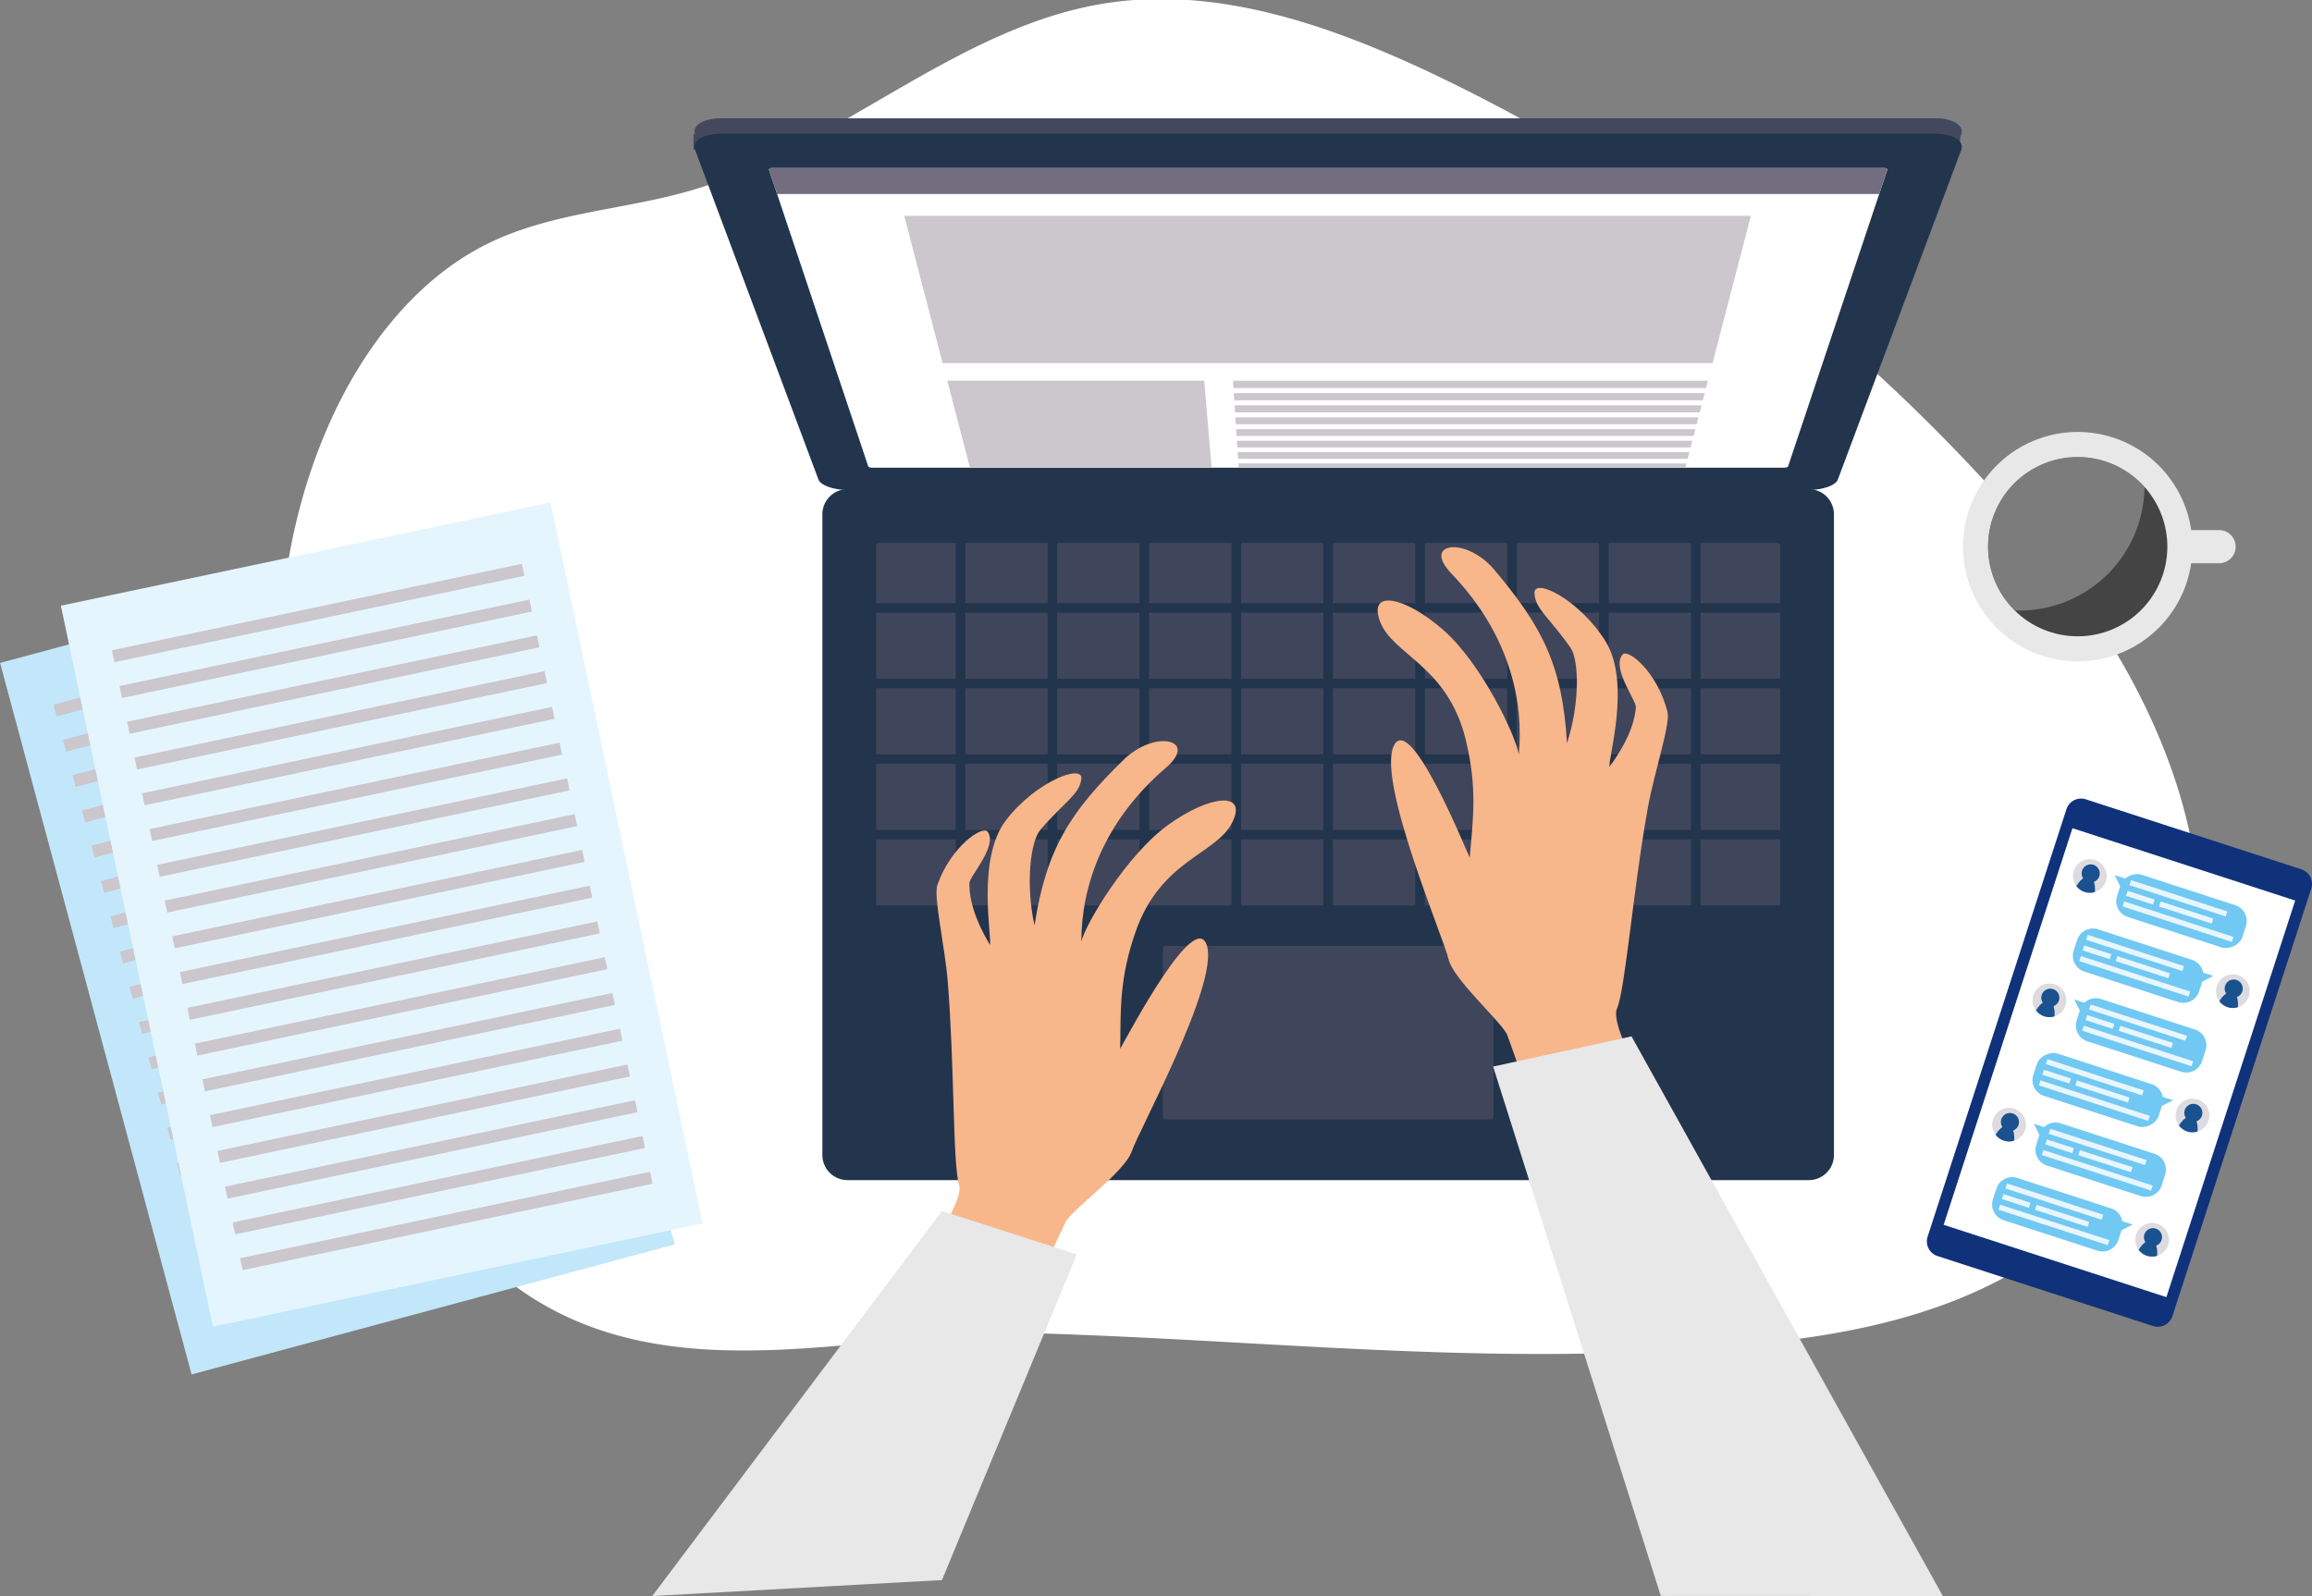
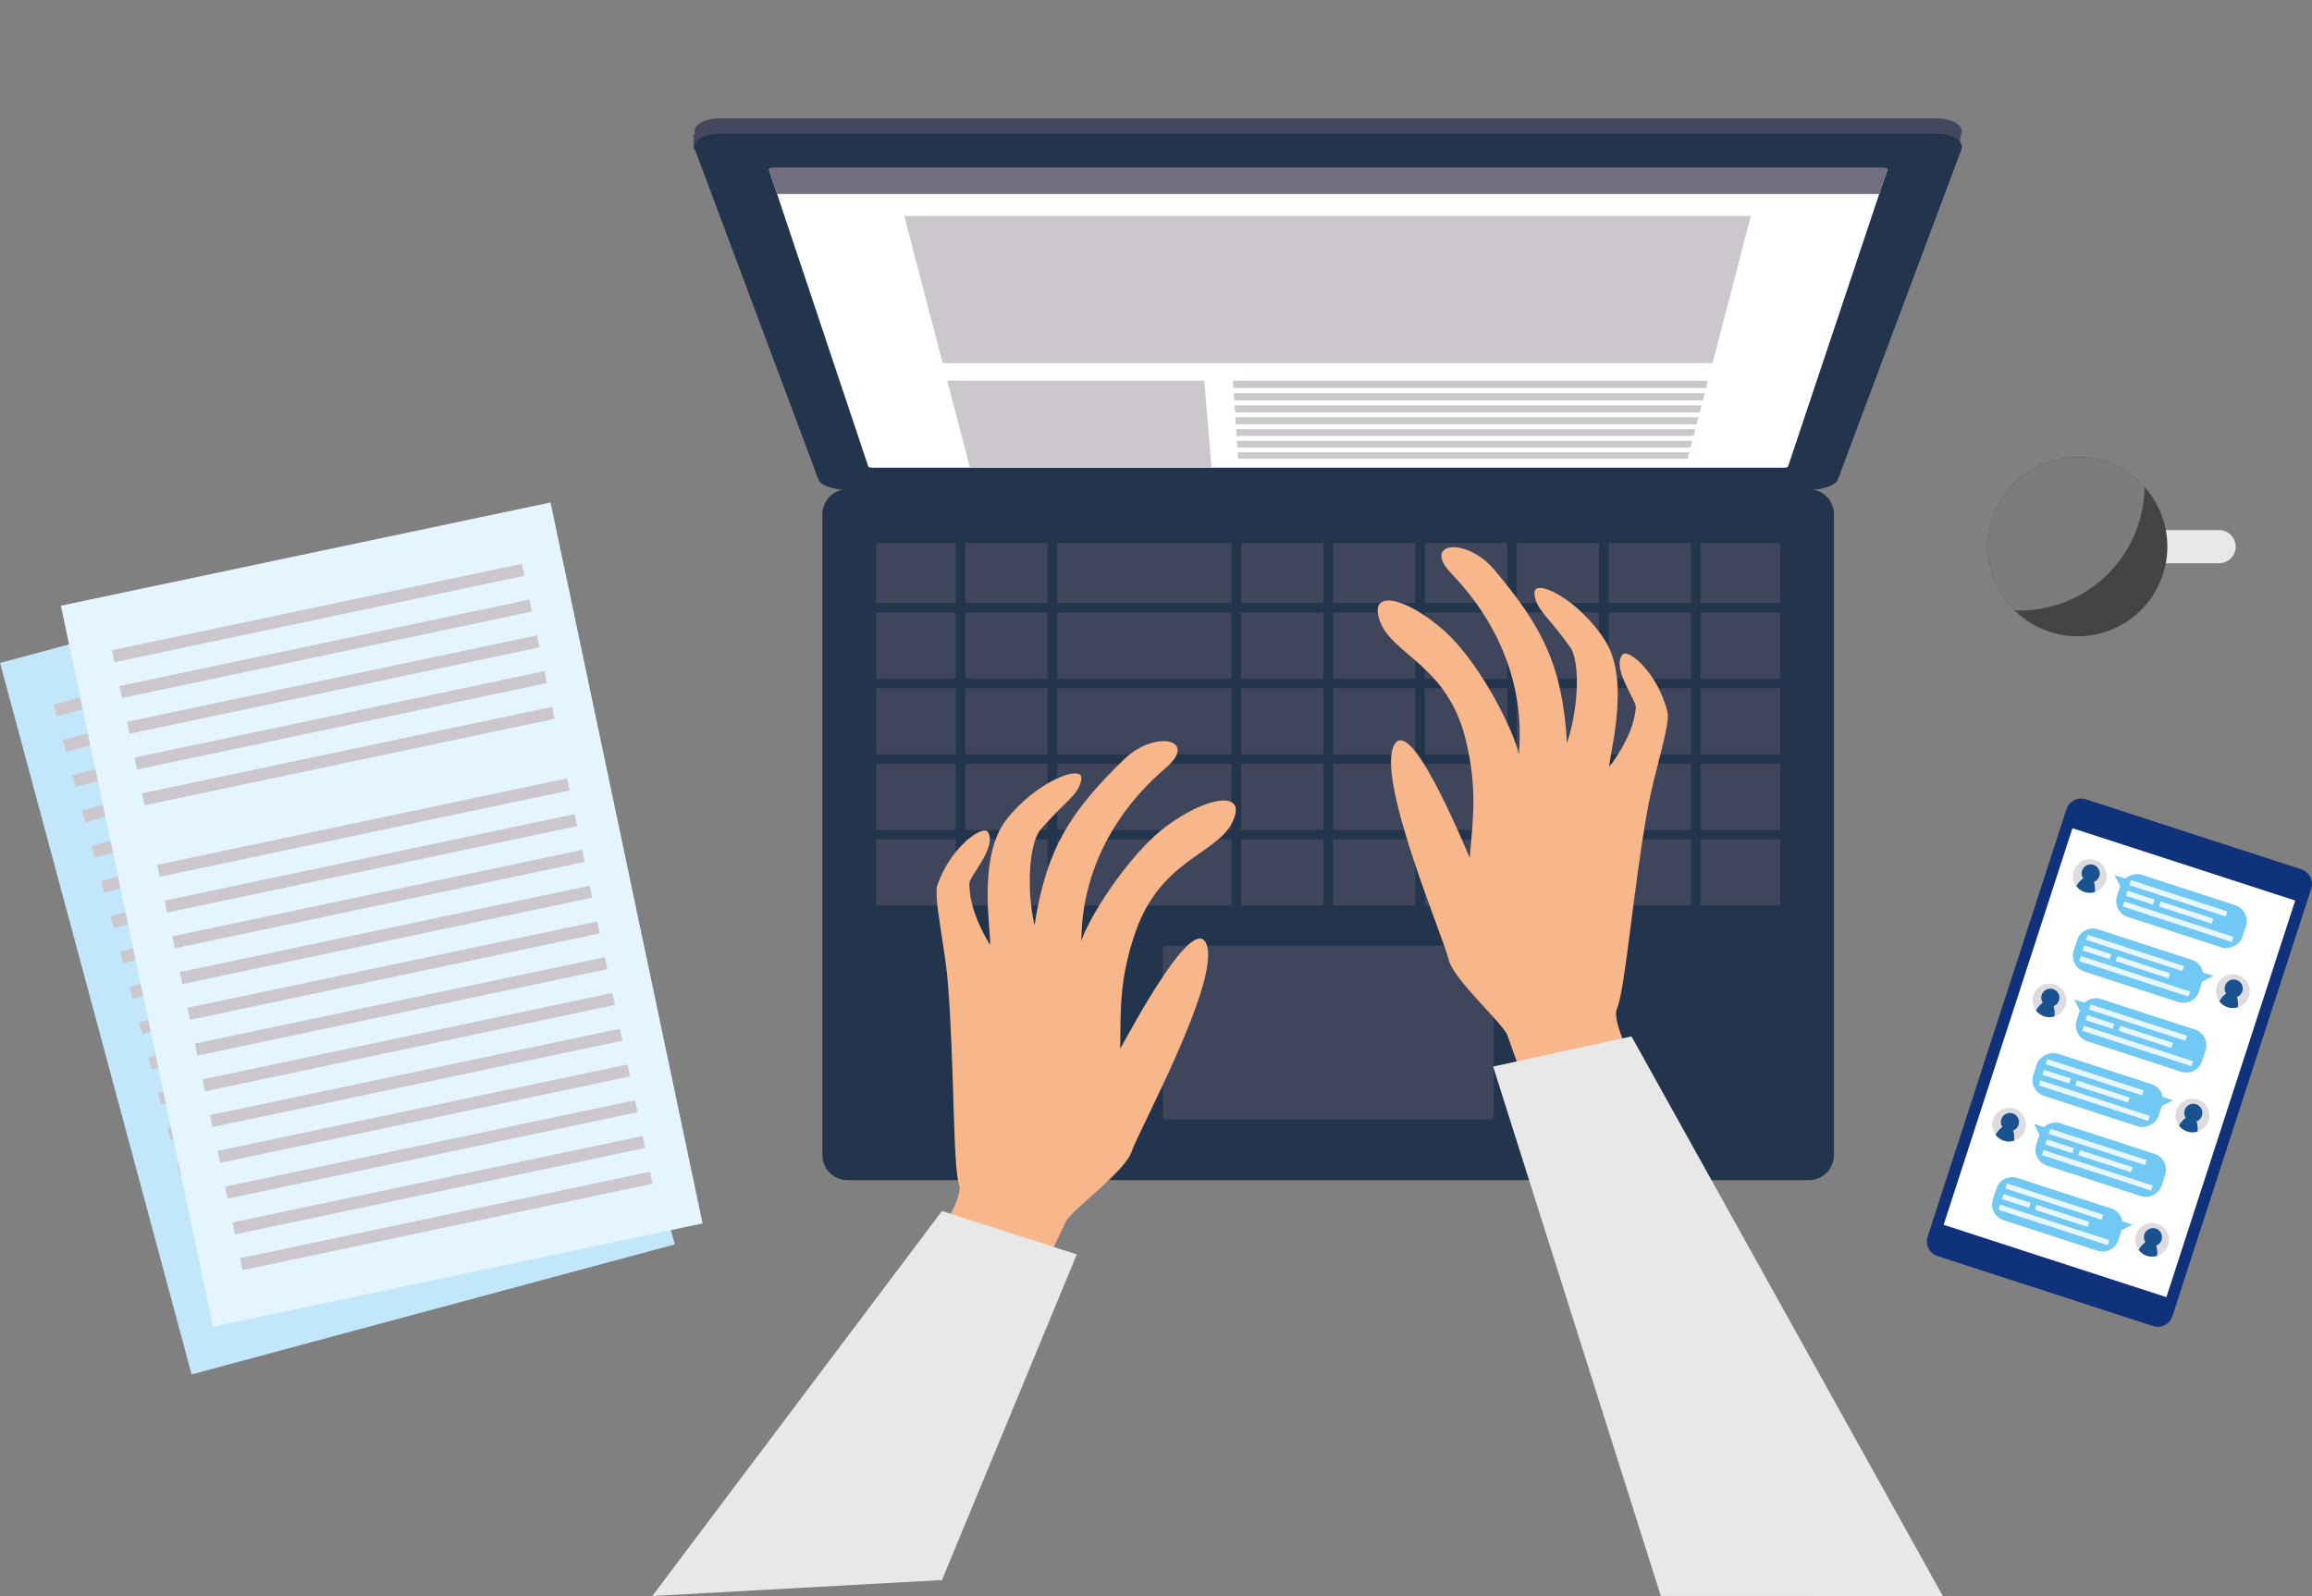
<svg xmlns="http://www.w3.org/2000/svg" width="365" height="252">
  <rect width="100%" height="100%" fill="#808080" stroke="none" />
  <defs>
    <clipPath id="a">
      <rect width="365" height="252" transform="translate(-0.011 0.156)" fill="none" />
    </clipPath>
    <clipPath id="b">
      <path d="M131.835,28.873c-.325,0-.543.133-.489.3l15.66,46.815c.037.111.283.2.549.2H291.671c.266,0,.513-.09.549-.2l15.661-46.815c.055-.163-.164-.3-.488-.3Z" transform="translate(-131.338 -28.873)" fill="none" />
    </clipPath>
    <clipPath id="c">
      <path d="M354.2,148.779a2.657,2.657,0,1,0,2.532-1.841,2.662,2.662,0,0,0-2.532,1.841" transform="translate(-354.066 -146.938)" fill="none" />
    </clipPath>
    <clipPath id="d">
      <path d="M378.624,168.449a2.66,2.66,0,1,0,2.532-1.84,2.661,2.661,0,0,0-2.532,1.84" transform="translate(-378.494 -166.609)" fill="none" />
    </clipPath>
    <clipPath id="e">
      <path d="M347.3,170.015a2.658,2.658,0,1,0,2.531-1.84,2.661,2.661,0,0,0-2.531,1.84" transform="translate(-347.169 -168.175)" fill="none" />
    </clipPath>
    <clipPath id="f">
      <path d="M371.728,189.686a2.66,2.66,0,1,0,2.531-1.84,2.661,2.661,0,0,0-2.531,1.84" transform="translate(-371.597 -187.846)" fill="none" />
    </clipPath>
    <clipPath id="g">
      <path d="M340.4,191.252a2.66,2.66,0,1,0,2.531-1.84,2.661,2.661,0,0,0-2.531,1.84" transform="translate(-340.274 -189.412)" fill="none" />
    </clipPath>
    <clipPath id="h">
      <path d="M364.832,210.922a2.658,2.658,0,1,0,2.532-1.84,2.662,2.662,0,0,0-2.532,1.84" transform="translate(-364.702 -209.082)" fill="none" />
    </clipPath>
    <clipPath id="i">
      <path d="M339.556,92.394a14.155,14.155,0,1,0,14.155-14.155,14.155,14.155,0,0,0-14.155,14.155" transform="translate(-339.556 -78.239)" fill="none" />
    </clipPath>
    <clipPath id="j">
      <rect width="39.448" height="39.449" fill="none" />
    </clipPath>
  </defs>
  <g transform="translate(0.011 -0.155)" clip-path="url(#a)">
    <g clip-path="url(#a)">
-       <path d="M87.21,204.8C75,196.885,67.12,182.893,61.126,168.751c-13.389-31.585-19.479-69.5-5.873-100.971,5.358-12.395,13.94-23.526,25.313-29.141,10.072-4.973,21.471-5.311,32.142-8.416C135.337,23.638,154.223,4.773,177.35.8c17.678-3.04,35.59,3.071,52.043,10.813a285.08,285.08,0,0,1,85.515,62.353c13,13.772,25.038,29.307,31.564,47.831s6.848,40.531-2.65,57.423C336.635,192,324.537,200.742,311.648,205.7s-26.64,6.462-40.265,7.426c-35.155,2.488-69.246-1.432-104.24-2.455-25.89-.758-56.006,9.647-79.933-5.866" transform="translate(-3.603 0)" fill="#fff" />
      <rect width="79.003" height="116.34" transform="translate(0 104.825) rotate(-15.064)" fill="#c2e7fa" />
      <rect width="66.139" height="1.929" transform="translate(8.433 111.41) rotate(-15.064)" fill="#cbc7cd" />
      <rect width="66.139" height="1.929" transform="translate(9.933 116.982) rotate(-15.064)" fill="#cbc7cd" />
      <rect width="66.139" height="1.929" transform="translate(11.433 122.554) rotate(-15.064)" fill="#cbc7cd" />
      <rect width="66.139" height="1.929" transform="translate(14.432 133.698) rotate(-15.064)" fill="#cbc7cd" />
      <rect width="66.139" height="1.929" transform="translate(17.432 144.843) rotate(-15.064)" fill="#cbc7cd" />
      <rect width="66.139" height="1.929" transform="translate(20.431 155.987) rotate(-15.064)" fill="#cbc7cd" />
      <rect width="66.139" height="1.929" transform="translate(23.431 167.132) rotate(-15.064)" fill="#cbc7cd" />
      <rect width="66.139" height="1.929" transform="translate(12.933 128.126) rotate(-15.064)" fill="#cbc7cd" />
      <rect width="66.139" height="1.929" transform="matrix(0.966, -0.26, 0.26, 0.966, 15.932, 139.27)" fill="#cbc7cd" />
      <rect width="66.139" height="1.929" transform="translate(18.932 150.415) rotate(-15.064)" fill="#cbc7cd" />
      <rect width="66.139" height="1.929" transform="translate(21.931 161.559) rotate(-15.064)" fill="#cbc7cd" />
      <rect width="66.139" height="1.929" transform="translate(24.93 172.703) rotate(-15.064)" fill="#cbc7cd" />
      <rect width="66.139" height="1.929" transform="translate(26.43 178.276) rotate(-15.064)" fill="#cbc7cd" />
      <rect width="66.139" height="1.929" transform="translate(27.93 183.848) rotate(-15.064)" fill="#cbc7cd" />
      <rect width="66.139" height="1.929" transform="translate(29.43 189.42) rotate(-15.064)" fill="#cbc7cd" />
      <rect width="66.139" height="1.929" transform="translate(30.929 194.992) rotate(-15.064)" fill="#cbc7cd" />
      <rect width="66.139" height="1.929" transform="translate(32.429 200.564) rotate(-15.064)" fill="#cbc7cd" />
      <rect width="66.139" height="1.929" transform="translate(33.929 206.136) rotate(-15.064)" fill="#cbc7cd" />
      <path d="M118.441,25.5V23.062l5.7-1.027Z" transform="translate(-8.969 -1.669)" fill="#43485e" />
      <path d="M334.316,25.5V23.062l-5.7-1.027Z" transform="translate(-24.884 -1.669)" fill="#43485e" />
      <path d="M294.531,76.625H142.768c-2.191,0-4.241-.726-4.579-1.631L118.706,22.936c-.528-1.409,1.287-2.561,4.056-2.561H314.539c2.769,0,4.583,1.153,4.056,2.561L299.11,74.993c-.338.9-2.387,1.631-4.579,1.631" transform="translate(-8.982 -1.543)" fill="#43485e" />
      <path d="M294.531,79.26H142.768c-2.191,0-4.241-.726-4.579-1.63L118.706,25.572c-.528-1.409,1.287-2.562,4.056-2.562H314.539c2.769,0,4.583,1.153,4.056,2.562L299.11,77.629c-.338.9-2.387,1.63-4.579,1.63" transform="translate(-8.982 -1.742)" fill="#22354d" />
      <path d="M147.006,75.984,131.346,29.17c-.055-.164.164-.3.489-.3H307.392c.324,0,.543.133.489.3l-15.66,46.815c-.037.11-.285.2-.55.2H147.555c-.266,0-.512-.09-.549-.2" transform="translate(-9.945 -2.186)" fill="#fff" />
    </g>
    <g clip-path="url(#b)" transform="translate(121.392 26.687)">
      <path d="M311.1,32.881H128.816l-1.824-5.243H312.95Z" transform="translate(-131.009 -28.779)" fill="#726e7f" />
      <path d="M282.048,60.289H160.5l-6.061-23.242H288.092Z" transform="translate(-133.088 -29.492)" fill="#cbc7cd" />
      <path d="M285.278,66.35H210.661l-.075-1.145h74.989Z" transform="translate(-137.339 -31.624)" fill="#cbc7cd" />
      <path d="M284.783,68.452H210.8l-.074-1.126h74.352Z" transform="translate(-137.349 -31.785)" fill="#cbc7cd" />
      <path d="M284.3,70.519H210.932l-.072-1.107h73.725Z" transform="translate(-137.36 -31.943)" fill="#cbc7cd" />
      <path d="M283.819,72.551H211.065l-.071-1.089H284.1Z" transform="translate(-137.37 -32.098)" fill="#cbc7cd" />
      <path d="M283.349,74.55H211.195l-.069-1.07h72.5Z" transform="translate(-137.38 -32.251)" fill="#cbc7cd" />
      <path d="M282.887,76.516H211.323l-.068-1.053H283.16Z" transform="translate(-137.39 -32.401)" fill="#cbc7cd" />
      <path d="M282.432,78.451H211.449l-.067-1.036H282.7Z" transform="translate(-137.399 -32.549)" fill="#cbc7cd" />
-       <path d="M281.984,80.354H211.573l-.067-1.019h70.743Z" transform="translate(-137.409 -32.694)" fill="#cbc7cd" />
+       <path d="M281.984,80.354H211.573h70.743Z" transform="translate(-137.409 -32.694)" fill="#cbc7cd" />
      <path d="M281.544,82.226H211.7l-.066-1H281.8Z" transform="translate(-137.418 -32.837)" fill="#cbc7cd" />
      <path d="M203.962,84.145H166.725L161.786,65.2h40.568Z" transform="translate(-133.644 -31.624)" fill="#cbc7cd" />
    </g>
    <g clip-path="url(#a)">
      <path d="M296.185,192.828H144.422a3.968,3.968,0,0,1-3.968-3.968V87.7a3.968,3.968,0,0,1,3.968-3.968H296.185a3.969,3.969,0,0,1,3.969,3.968V188.86a3.969,3.969,0,0,1-3.969,3.968" transform="translate(-10.636 -6.341)" fill="#22354d" />
      <path d="M149.637,151.009V93.389a.474.474,0,0,1,.473-.474H291.889a.474.474,0,0,1,.474.474v57.62a.476.476,0,0,1-.474.474H150.11a.474.474,0,0,1-.473-.474" transform="translate(-11.331 -7.036)" fill="#3f455b" />
      <rect width="153.677" height="1.499" transform="translate(132.829 95.384)" fill="#22354d" />
      <rect width="153.677" height="1.498" transform="translate(132.829 107.32)" fill="#22354d" />
      <rect width="153.677" height="1.498" transform="translate(132.829 119.256)" fill="#22354d" />
      <rect width="153.677" height="1.498" transform="translate(132.829 131.191)" fill="#22354d" />
      <rect width="153.677" height="1.499" transform="translate(132.829 143.125)" fill="#22354d" />
      <rect width="153.677" height="1.499" transform="translate(132.829 155.06)" fill="#22354d" />
      <rect width="153.677" height="1.498" transform="translate(132.829 166.996)" fill="#22354d" />
      <rect width="1.513" height="98.666" transform="translate(150.875 82.606)" fill="#22354d" />
      <rect width="1.513" height="98.666" transform="translate(165.384 82.606)" fill="#22354d" />
-       <rect width="1.513" height="98.666" transform="translate(179.894 82.606)" fill="#22354d" />
      <rect width="1.513" height="98.666" transform="translate(194.402 82.606)" fill="#22354d" />
      <rect width="1.513" height="98.666" transform="translate(208.911 82.606)" fill="#22354d" />
      <rect width="1.513" height="98.666" transform="translate(223.42 82.606)" fill="#22354d" />
      <rect width="1.513" height="98.666" transform="translate(237.93 82.606)" fill="#22354d" />
      <rect width="1.513" height="98.666" transform="translate(252.439 82.606)" fill="#22354d" />
      <rect width="1.513" height="98.666" transform="translate(266.948 82.606)" fill="#22354d" />
      <path d="M198.6,188.687V162.209a.475.475,0,0,1,.474-.474h51.265a.474.474,0,0,1,.474.474v26.478a.477.477,0,0,1-.474.476H199.074a.476.476,0,0,1-.474-.476" transform="translate(-15.039 -12.247)" fill="#3f455b" />
      <path d="M179.153,202.766c.722-1.8,9.381-7.938,10.462-11.184s13.707-26.334,11.9-32.467-12.265,13.71-13.708,16.234c.091-6.133-.172-11.02,2.435-18.489,3.967-11.364,12.717-12.175,15.242-17.225s-3.607-4.33-10.1.36-12.986,15.512-13.708,18.4c0-8.3,3.156-18.669,13.347-27.417,5.23-4.489-1.746-6.083-6.673-1.263-8.3,8.116-12.176,13.888-14.069,26.153-1.444-6.494-.631-13.258.9-15.061,3.76-4.42,6.133-5.5,6.493-8.026s-7.215.36-11.906,6.493-2.166,18.579-2.526,19.662C164,153.525,164,150.277,164,149.2s4.509-5.863,2.886-8.117c-.761-1.056-5.772,2.254-7.937,8.388-.642,1.822,1.165,9.639,1.623,15.151,1.086,13.042.79,29.153,1.805,32.2,1.443,4.328-17.5,27.6-17.5,27.6l19.841,9.019Z" transform="translate(-10.971 -9.6)" fill="#f8b68b" />
      <path d="M111.4,267.833l45.738-60.794,21.284,6.853-21.284,51.417Z" transform="translate(-8.436 -15.678)" fill="#e8e8e8" />
      <path d="M255.811,170.8c-.543-1.866-8.571-8.807-9.333-12.142s-11.1-27.533-8.712-33.464,10.883,14.83,12.076,17.483c.5-6.114,1.237-10.953-.638-18.639-2.851-11.694-11.482-13.346-13.507-18.616s4.01-3.962,10.019,1.334,11.428,16.694,11.867,19.636c.8-8.259-1.338-18.887-10.636-28.577-4.772-4.974,2.325-5.886,6.764-.613,7.476,8.88,10.778,15,11.478,27.39,2.064-6.324,1.909-13.135.555-15.077-3.315-4.764-5.573-6.07-5.687-8.617s7.146,1.055,11.223,7.612.361,18.7.615,19.814c3.753-5.072,4.067-8.3,4.172-9.381s-3.922-6.271-2.089-8.357c.859-.978,5.527,2.8,7.089,9.114.464,1.876-2.09,9.482-3.079,14.923-2.34,12.876-3.6,28.941-4.905,31.872-1.855,4.168,14.75,29.158,14.75,29.158l-20.62,7.061Z" transform="translate(-17.818 -7.091)" fill="#f8b68b" />
      <path d="M326.021,265.574,276.87,177.209l-21.847,4.766,26.47,83.58Z" transform="translate(-19.311 -13.419)" fill="#e8e8e8" />
      <rect width="79.003" height="116.34" transform="translate(9.601 95.787) rotate(-11.907)" fill="#e5f5fd" />
      <rect width="66.139" height="1.929" transform="translate(17.659 102.826) rotate(-11.907)" fill="#cbc7cd" />
      <rect width="66.139" height="1.929" transform="translate(18.85 108.472) rotate(-11.907)" fill="#cbc7cd" />
      <rect width="66.139" height="1.929" transform="translate(20.041 114.118) rotate(-11.907)" fill="#cbc7cd" />
      <rect width="66.139" height="1.929" transform="translate(22.422 125.411) rotate(-11.907)" fill="#cbc7cd" />
      <rect width="66.139" height="1.929" transform="translate(24.803 136.703) rotate(-11.907)" fill="#cbc7cd" />
      <rect width="66.139" height="1.929" transform="translate(27.184 147.996) rotate(-11.907)" fill="#cbc7cd" />
      <rect width="66.139" height="1.929" transform="translate(29.565 159.288) rotate(-11.907)" fill="#cbc7cd" />
      <rect width="66.139" height="1.929" transform="translate(21.231 119.764) rotate(-11.907)" fill="#cbc7cd" />
-       <rect width="66.139" height="1.929" transform="translate(23.612 131.057) rotate(-11.907)" fill="#cbc7cd" />
      <rect width="66.139" height="1.929" transform="translate(25.994 142.349) rotate(-11.907)" fill="#cbc7cd" />
      <rect width="66.139" height="1.929" transform="translate(28.375 153.642) rotate(-11.907)" fill="#cbc7cd" />
      <rect width="66.139" height="1.929" transform="translate(30.756 164.934) rotate(-11.907)" fill="#cbc7cd" />
      <rect width="66.139" height="1.929" transform="translate(31.946 170.581) rotate(-11.907)" fill="#cbc7cd" />
      <rect width="66.139" height="1.929" transform="translate(33.137 176.227) rotate(-11.907)" fill="#cbc7cd" />
      <rect width="66.139" height="1.929" transform="translate(34.328 181.873) rotate(-11.907)" fill="#cbc7cd" />
      <rect width="66.139" height="1.929" transform="translate(35.518 187.52) rotate(-11.907)" fill="#cbc7cd" />
      <rect width="66.139" height="1.929" transform="translate(36.709 193.166) rotate(-11.907)" fill="#cbc7cd" />
      <rect width="66.139" height="1.929" transform="translate(37.899 198.812) rotate(-11.907)" fill="#cbc7cd" />
      <path d="M329.226,205.766a2.428,2.428,0,0,0,1.555,3.05l34.04,11.053a2.428,2.428,0,0,0,3.05-1.555l21.922-67.508a2.428,2.428,0,0,0-1.555-3.05L354.2,136.7a2.428,2.428,0,0,0-3.05,1.555Z" transform="translate(-24.922 -10.343)" fill="#10327a" />
      <path d="M331.98,204.262a.01.01,0,0,0,.005.012l35.148,11.413a.008.008,0,0,0,.011-.006l20.329-62.6a.009.009,0,0,0-.006-.012L352.32,141.653a.01.01,0,0,0-.012.006Z" transform="translate(-25.139 -10.727)" fill="#fff" />
      <path d="M359.259,150.423a2.662,2.662,0,1,1-1.71-3.354,2.664,2.664,0,0,1,1.71,3.354" transform="translate(-26.811 -11.127)" fill="#dedbe0" />
    </g>
    <g clip-path="url(#c)" transform="translate(327.254 135.811)">
      <path d="M358.332,149.7a1.427,1.427,0,1,1-.917-1.8,1.427,1.427,0,0,1,.917,1.8" transform="translate(-354.178 -147.005)" fill="#1a518f" />
      <path d="M354.03,152.671c.574-1.766,1.756-2.965,2.642-2.677s1.139,1.952.566,3.718" transform="translate(-354.063 -147.166)" fill="#1a518f" />
    </g>
    <g clip-path="url(#a)">
      <rect width="7.011" height="20.822" rx="2.619" transform="matrix(0.309, -0.951, 0.951, 0.309, 333.399, 144.12)" fill="#70c8f3" />
      <path d="M363.853,150.534l-2.68-.871,1.871,3.669Z" transform="translate(-27.35 -11.333)" fill="#70c8f3" />
      <rect width="0.835" height="15.988" transform="matrix(0.309, -0.951, 0.951, 0.309, 336.169, 139.919)" fill="#e8f6fd" />
      <rect width="0.835" height="18.147" transform="matrix(0.309, -0.951, 0.951, 0.309, 335.081, 143.273)" fill="#e8f6fd" />
      <rect width="0.835" height="4.488" transform="matrix(0.309, -0.951, 0.951, 0.309, 335.625, 141.596)" fill="#e8f6fd" />
      <rect width="0.835" height="8.74" transform="translate(340.841 143.289) rotate(-72.008)" fill="#e8f6fd" />
      <path d="M378.624,168.449a2.662,2.662,0,1,0,3.354-1.71,2.663,2.663,0,0,0-3.354,1.71" transform="translate(-28.661 -12.616)" fill="#dedbe0" />
    </g>
    <g clip-path="url(#d)" transform="translate(349.832 153.993)">
      <path d="M380.045,168.485a1.427,1.427,0,1,0,1.8-.916,1.427,1.427,0,0,0-1.8.916" transform="translate(-378.606 -166.676)" fill="#1a518f" />
      <path d="M381.665,173.383c.574-1.766.321-3.431-.565-3.718s-2.069.91-2.642,2.677" transform="translate(-378.491 -166.837)" fill="#1a518f" />
    </g>
    <g clip-path="url(#a)">
      <path d="M2.619,0H4.393A2.618,2.618,0,0,1,7.011,2.618V18.2a2.62,2.62,0,0,1-2.62,2.62H2.619A2.619,2.619,0,0,1,0,18.2V2.619A2.619,2.619,0,0,1,2.619,0Z" transform="matrix(0.309, -0.951, 0.951, 0.309, 326.555, 152.747)" fill="#70c8f3" />
      <path d="M375.065,165.939l2.68.871-3.669,1.87Z" transform="translate(-28.327 -12.566)" fill="#70c8f3" />
      <rect width="0.835" height="15.988" transform="matrix(0.309, -0.951, 0.951, 0.309, 329.325, 148.546)" fill="#e8f6fd" />
      <rect width="0.835" height="18.147" transform="matrix(0.309, -0.951, 0.951, 0.309, 328.237, 151.9)" fill="#e8f6fd" />
      <rect width="0.835" height="4.489" transform="matrix(0.309, -0.951, 0.951, 0.309, 328.781, 150.223)" fill="#e8f6fd" />
      <rect width="0.835" height="8.74" transform="translate(333.997 151.916) rotate(-72.008)" fill="#e8f6fd" />
      <path d="M352.363,171.659a2.662,2.662,0,1,1-1.71-3.354,2.662,2.662,0,0,1,1.71,3.354" transform="translate(-26.289 -12.735)" fill="#dedbe0" />
    </g>
    <g clip-path="url(#e)" transform="translate(320.88 155.44)">
      <path d="M351.436,170.932a1.427,1.427,0,1,1-.917-1.8,1.427,1.427,0,0,1,.917,1.8" transform="translate(-347.281 -168.242)" fill="#1a518f" />
      <path d="M347.134,173.907c.573-1.766,1.756-2.965,2.642-2.678s1.139,1.953.566,3.719" transform="translate(-347.166 -168.403)" fill="#1a518f" />
    </g>
    <g clip-path="url(#a)">
      <path d="M2.619,0H4.392A2.619,2.619,0,0,1,7.011,2.619V18.2a2.62,2.62,0,0,1-2.62,2.62H2.619A2.619,2.619,0,0,1,0,18.2V2.619A2.619,2.619,0,0,1,2.619,0Z" transform="matrix(0.309, -0.951, 0.951, 0.309, 327.025, 163.749)" fill="#70c8f3" />
      <path d="M356.957,171.771l-2.68-.871,1.871,3.669Z" transform="translate(-26.827 -12.941)" fill="#70c8f3" />
      <rect width="0.835" height="15.988" transform="matrix(0.309, -0.951, 0.951, 0.309, 329.795, 159.548)" fill="#e8f6fd" />
      <rect width="0.835" height="18.147" transform="matrix(0.309, -0.951, 0.951, 0.309, 328.707, 162.902)" fill="#e8f6fd" />
      <rect width="0.835" height="4.489" transform="matrix(0.309, -0.951, 0.951, 0.309, 329.251, 161.225)" fill="#e8f6fd" />
      <rect width="0.835" height="8.74" transform="translate(334.467 162.918) rotate(-72.008)" fill="#e8f6fd" />
      <path d="M371.728,189.686a2.662,2.662,0,1,0,3.354-1.71,2.662,2.662,0,0,0-3.354,1.71" transform="translate(-28.139 -14.225)" fill="#dedbe0" />
    </g>
    <g clip-path="url(#f)" transform="translate(343.458 173.621)">
      <path d="M373.149,189.721a1.427,1.427,0,1,0,1.8-.917,1.427,1.427,0,0,0-1.8.917" transform="translate(-371.709 -187.913)" fill="#1a518f" />
      <path d="M374.768,194.619c.574-1.765.321-3.431-.565-3.717s-2.069.91-2.643,2.676" transform="translate(-371.594 -188.074)" fill="#1a518f" />
    </g>
    <g clip-path="url(#a)">
      <rect width="7.011" height="20.822" rx="2.619" transform="matrix(0.309, -0.951, 0.951, 0.309, 320.182, 172.375)" fill="#70c8f3" />
      <path d="M368.168,187.176l2.68.871-3.669,1.87Z" transform="translate(-27.805 -14.174)" fill="#70c8f3" />
      <rect width="0.836" height="15.988" transform="matrix(0.309, -0.951, 0.951, 0.309, 322.951, 168.175)" fill="#e8f6fd" />
      <rect width="0.835" height="18.147" transform="matrix(0.309, -0.951, 0.951, 0.309, 321.863, 171.529)" fill="#e8f6fd" />
      <rect width="0.835" height="4.489" transform="matrix(0.309, -0.951, 0.951, 0.309, 322.407, 169.851)" fill="#e8f6fd" />
      <rect width="0.835" height="8.74" transform="translate(327.623 171.545) rotate(-72.008)" fill="#e8f6fd" />
      <path d="M345.467,192.9a2.662,2.662,0,1,1-1.71-3.354,2.662,2.662,0,0,1,1.71,3.354" transform="translate(-25.767 -14.343)" fill="#dedbe0" />
    </g>
    <g clip-path="url(#g)" transform="translate(314.506 175.069)">
      <path d="M344.539,192.169a1.427,1.427,0,1,1-.917-1.8,1.427,1.427,0,0,1,.917,1.8" transform="translate(-340.386 -189.479)" fill="#1a518f" />
      <path d="M340.238,195.144c.573-1.766,1.756-2.965,2.642-2.678s1.139,1.953.566,3.719" transform="translate(-340.271 -189.64)" fill="#1a518f" />
    </g>
    <g clip-path="url(#a)">
      <path d="M2.619,0H4.393A2.618,2.618,0,0,1,7.011,2.618V18.2a2.619,2.619,0,0,1-2.619,2.619H2.619A2.619,2.619,0,0,1,0,18.2V2.619A2.619,2.619,0,0,1,2.619,0Z" transform="matrix(0.309, -0.951, 0.951, 0.309, 320.651, 183.377)" fill="#70c8f3" />
      <path d="M350.06,193.007l-2.68-.871,1.871,3.669Z" transform="translate(-26.305 -14.549)" fill="#70c8f3" />
      <rect width="0.835" height="15.988" transform="matrix(0.309, -0.951, 0.951, 0.309, 323.421, 179.177)" fill="#e8f6fd" />
      <rect width="0.835" height="18.147" transform="matrix(0.309, -0.951, 0.951, 0.309, 322.333, 182.531)" fill="#e8f6fd" />
      <rect width="0.835" height="4.489" transform="matrix(0.309, -0.951, 0.951, 0.309, 322.877, 180.853)" fill="#e8f6fd" />
      <rect width="0.835" height="8.74" transform="translate(328.093 182.547) rotate(-72.008)" fill="#e8f6fd" />
      <path d="M364.832,210.922a2.662,2.662,0,1,0,3.354-1.71,2.662,2.662,0,0,0-3.354,1.71" transform="translate(-27.617 -15.833)" fill="#dedbe0" />
    </g>
    <g clip-path="url(#h)" transform="translate(337.085 193.249)">
      <path d="M366.253,210.958a1.427,1.427,0,1,0,1.8-.917,1.427,1.427,0,0,0-1.8.917" transform="translate(-364.814 -209.149)" fill="#1a518f" />
      <path d="M367.872,215.856c.573-1.766.321-3.431-.565-3.718s-2.069.911-2.642,2.677" transform="translate(-364.699 -209.31)" fill="#1a518f" />
    </g>
    <g clip-path="url(#a)">
      <path d="M2.619,0H4.392A2.619,2.619,0,0,1,7.011,2.619V18.2a2.618,2.618,0,0,1-2.618,2.618H2.619A2.619,2.619,0,0,1,0,18.2V2.619A2.619,2.619,0,0,1,2.619,0Z" transform="translate(313.808 192.004) rotate(-72.009)" fill="#70c8f3" />
      <path d="M361.272,208.413l2.68.871-3.669,1.87Z" transform="translate(-27.282 -15.782)" fill="#70c8f3" />
      <rect width="0.835" height="15.988" transform="matrix(0.309, -0.951, 0.951, 0.309, 316.577, 187.803)" fill="#e8f6fd" />
      <rect width="0.835" height="18.147" transform="translate(315.489 191.157) rotate(-72.01)" fill="#e8f6fd" />
      <rect width="0.835" height="4.489" transform="matrix(0.309, -0.951, 0.951, 0.309, 316.033, 189.48)" fill="#e8f6fd" />
      <rect width="0.835" height="8.74" transform="translate(321.249 191.174) rotate(-72.008)" fill="#e8f6fd" />
      <path d="M377.667,95.961H364.532a2.623,2.623,0,1,1,0-5.245h13.135a2.623,2.623,0,1,1,0,5.245" transform="translate(-27.405 -6.869)" fill="#e8e8e8" />
-       <path d="M371.5,92.07a18.11,18.11,0,1,1-18.11-18.109A18.11,18.11,0,0,1,371.5,92.07" transform="translate(-25.389 -5.601)" fill="#e8e8e8" />
    </g>
    <g clip-path="url(#i)" transform="translate(313.843 72.314)">
      <path d="M367.866,92.394A14.155,14.155,0,1,1,353.71,78.24a14.156,14.156,0,0,1,14.155,14.154" transform="translate(-339.556 -78.239)" fill="#444" />
      <g clip-path="url(#j)" transform="translate(-14.741 -15.212)" opacity="0.3">
        <path d="M363.055,81.505a19.725,19.725,0,1,1-19.724-19.724,19.724,19.724,0,0,1,19.724,19.724" transform="translate(-323.607 -61.781)" fill="#fff" />
      </g>
    </g>
  </g>
</svg>